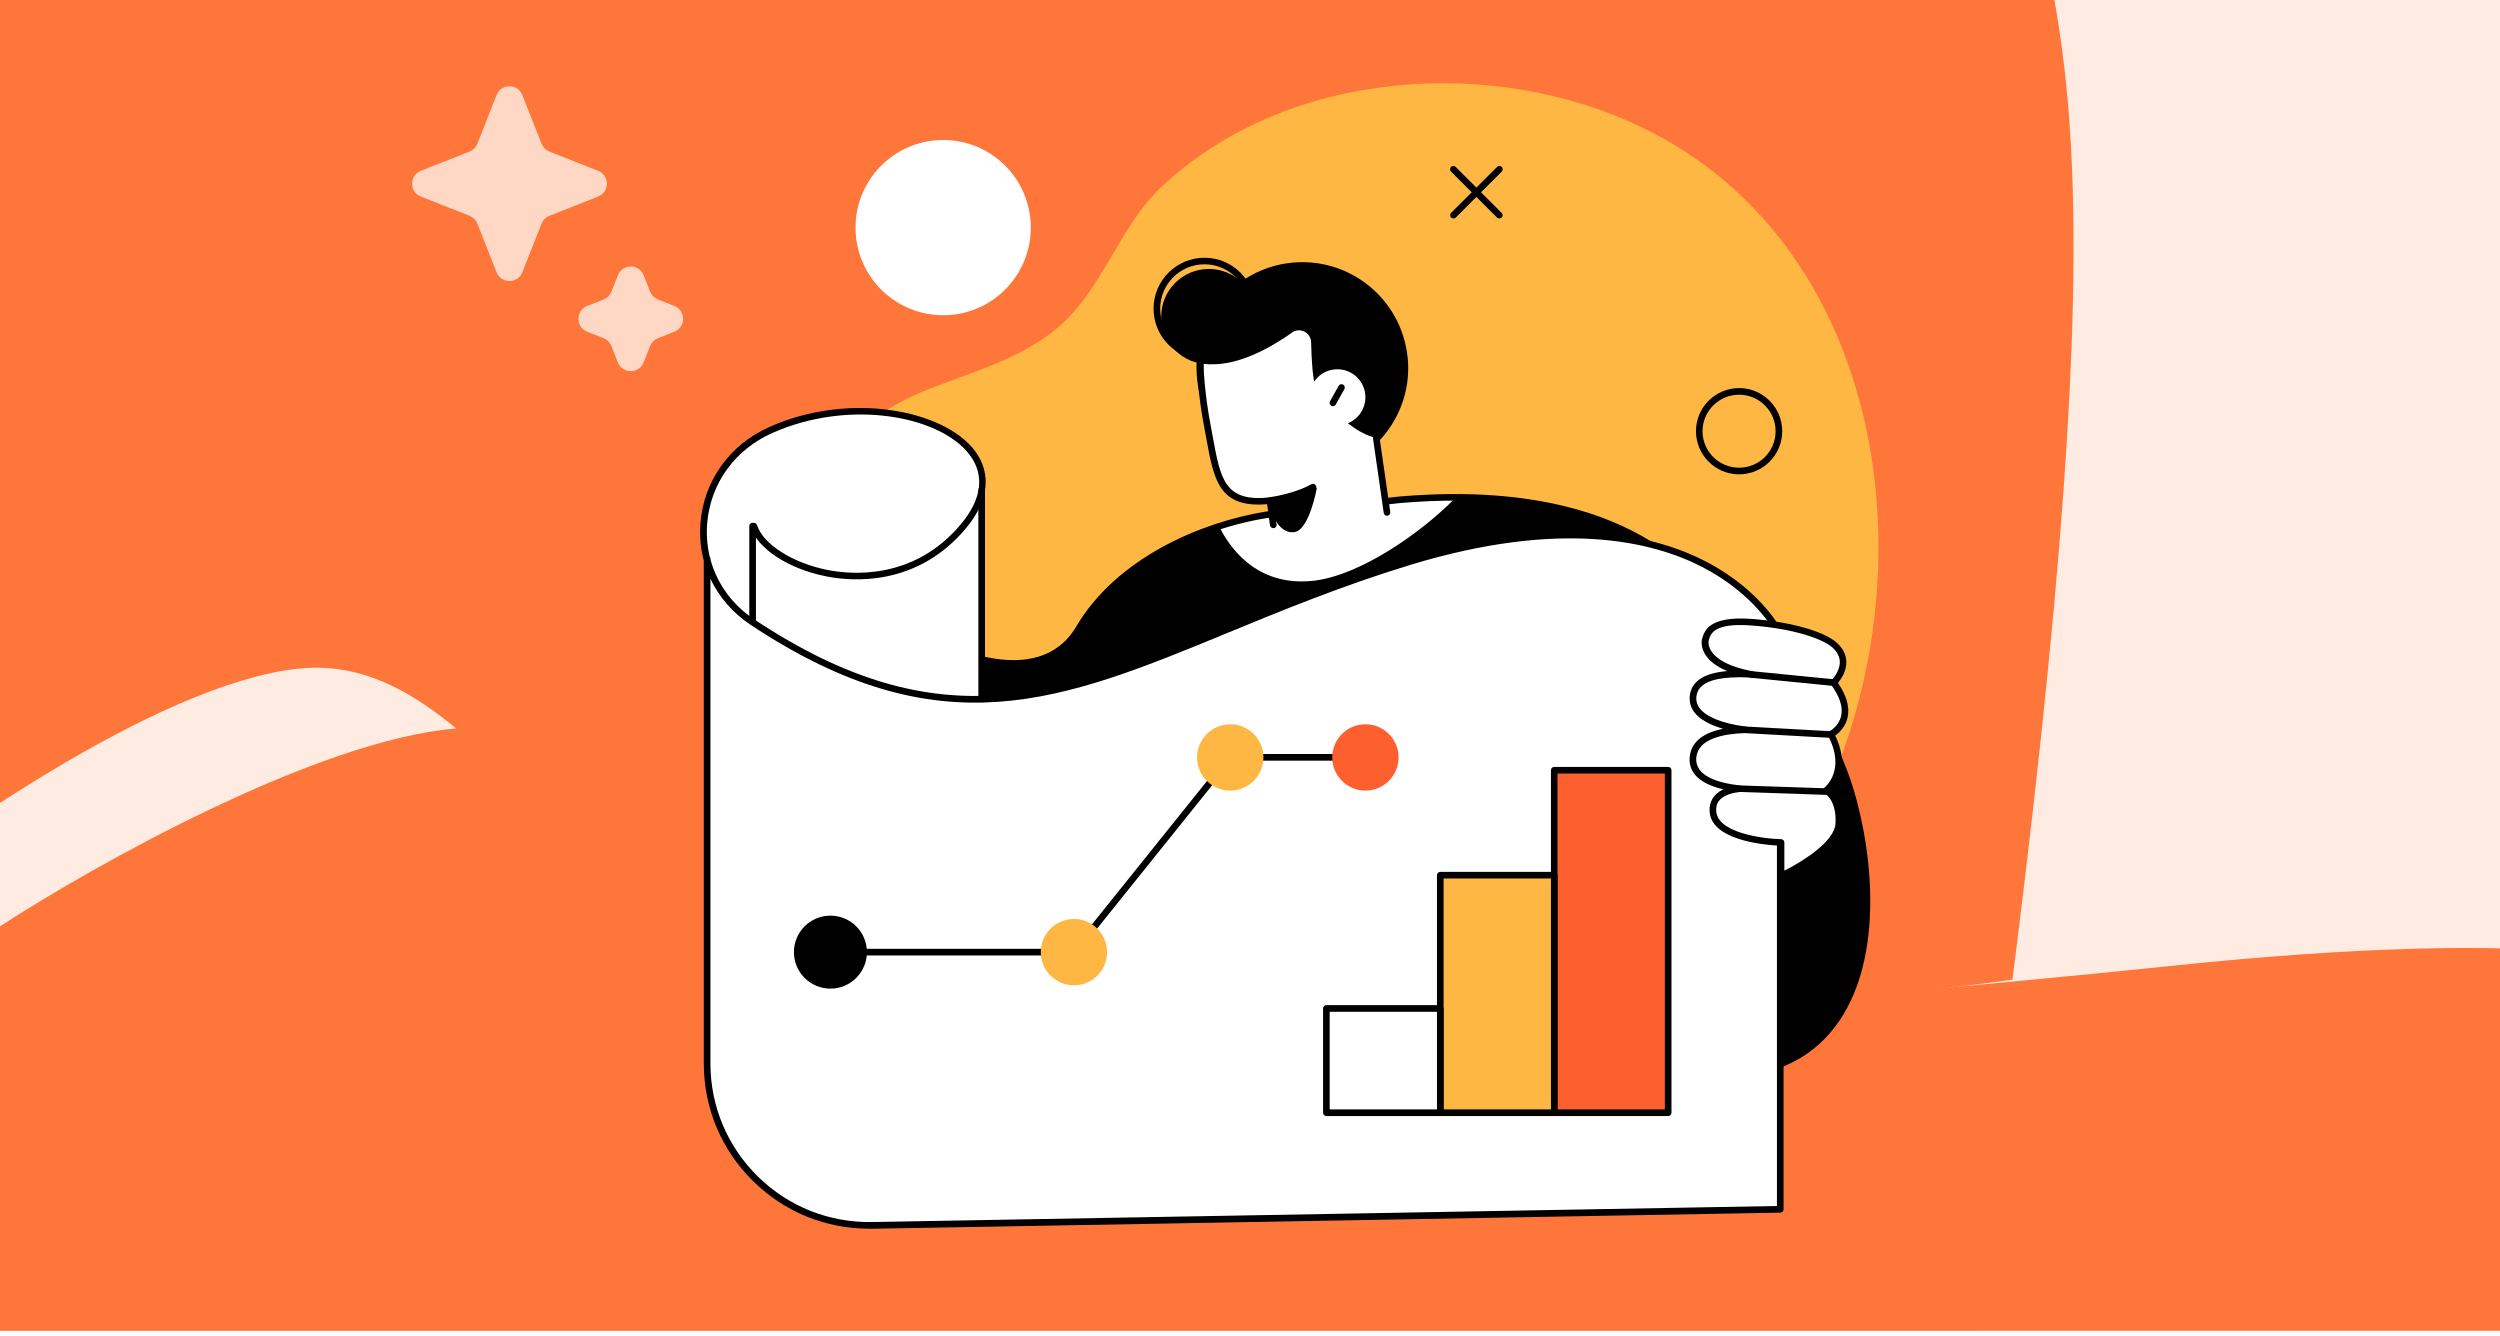
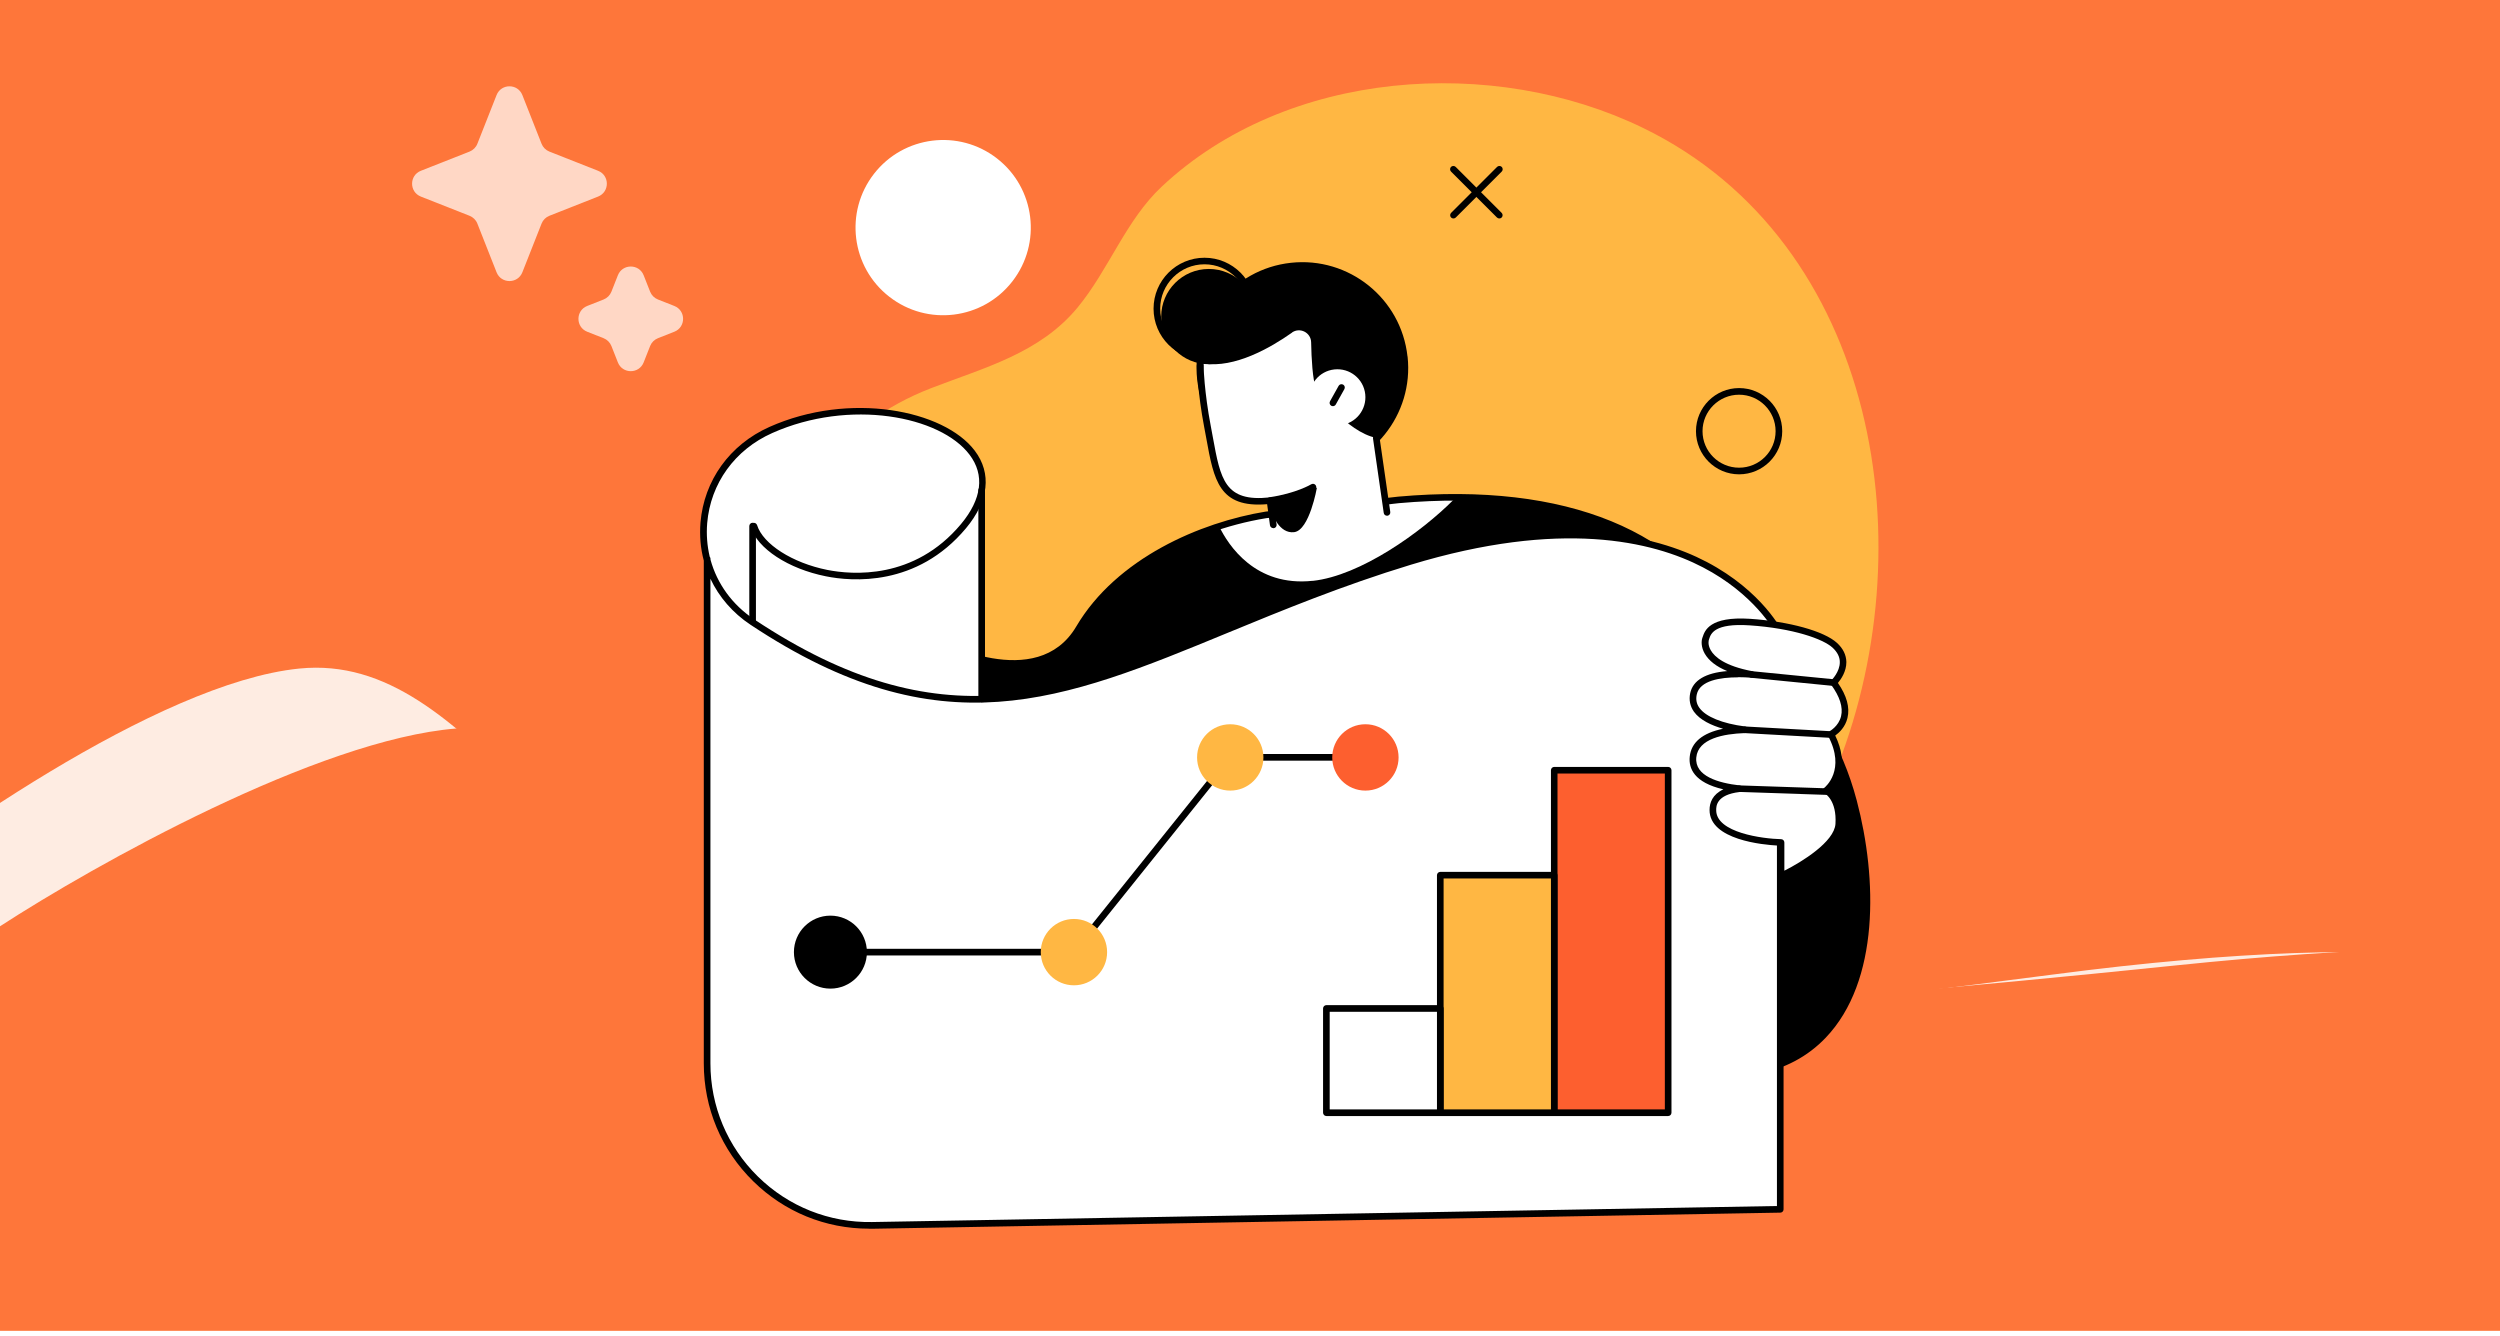
<svg xmlns="http://www.w3.org/2000/svg" width="391" height="209" viewBox="0 0 391 209" fill="none">
  <g clip-path="url(#clip0_464_242)">
    <rect width="393" height="208.144" fill="#FE763A" />
    <g filter="url(#filter0_n_464_242)">
      <path d="M321.102 152.415C437.603 137.177 424.463 175.18 403.331 196.086V238.827H-26.018V144.517C-10.953 132.128 24.7 106.793 46.795 104.563C74.414 101.776 87.596 143.123 124.631 152.415C161.665 161.707 175.475 171.463 321.102 152.415Z" fill="#FEECE2" />
    </g>
    <g filter="url(#filter1_n_464_242)">
-       <path d="M313.376 163.909C298.137 280.411 336.14 267.271 357.047 246.138L399.788 246.138L399.788 -183.21L305.478 -183.21C293.089 -168.146 267.754 -132.492 265.524 -110.397C262.736 -82.778 304.084 -69.596 313.376 -32.562C322.667 4.473 332.424 18.282 313.376 163.909Z" fill="#FEECE2" />
-     </g>
+       </g>
    <g filter="url(#filter2_n_464_242)">
      <path d="M340.33 150.988C454.553 139.188 441.67 168.615 420.951 184.804V217.901H0V144.872C14.77 135.279 49.726 115.66 71.389 113.933C98.468 111.775 111.392 143.793 147.702 150.988C184.012 158.183 197.551 165.737 340.33 150.988Z" fill="#FE763A" />
    </g>
    <path d="M77.663 14.871C78.385 13.041 80.976 13.041 81.698 14.871L84.701 22.486C84.921 23.045 85.364 23.487 85.922 23.708L93.538 26.711C95.368 27.433 95.368 30.023 93.538 30.745L85.922 33.749C85.364 33.969 84.921 34.411 84.701 34.97L81.698 42.586C80.976 44.416 78.385 44.416 77.663 42.586L74.66 34.97C74.44 34.411 73.997 33.969 73.439 33.749L65.823 30.745C63.993 30.023 63.993 27.433 65.823 26.711L73.439 23.708C73.997 23.487 74.44 23.045 74.66 22.486L77.663 14.871Z" fill="#FFD7C5" />
    <g clip-path="url(#clip1_464_242)">
      <path d="M129.234 138.499C148.975 165.69 186.778 179.267 219.442 173.337C247.596 168.235 275.503 148.395 286.684 121.562C301.582 85.798 293.701 37.89 257.01 20.026C233.55 8.599 201.282 10.798 181.676 29.205C176.092 34.443 173.424 42.152 168.556 48.069C162.626 55.259 153.979 57.483 145.628 60.707C138.413 63.499 132.705 67.823 128.419 73.135C114.051 90.9 115.558 119.66 129.246 138.512L129.234 138.499Z" fill="#FFB743" />
      <path d="M158.327 44.017C153.682 49.996 145.059 51.059 139.092 46.414C133.113 41.769 132.051 33.146 136.696 27.179C141.341 21.212 149.964 20.137 155.931 24.782C161.91 29.427 162.972 38.05 158.327 44.017Z" fill="white" />
      <path d="M289.896 125.367C284.892 106.379 271.056 99.684 271.056 99.684C264.002 84.748 246.756 75.73 218.787 78.2L198.02 80.547C186.482 82.438 174.4 88.713 168.766 98.275C162.268 109.295 146.332 100.474 146.332 100.474C126.294 102.401 133.867 142.675 137.968 148.926C149.667 166.703 192.646 172.979 215.254 170.521C225.841 169.372 237.429 163.973 247.497 156.277C250.487 161.737 254.452 165.777 259.752 166.926C292.898 174.115 294.911 144.367 289.908 125.38L289.896 125.367Z" fill="black" />
      <path d="M205.297 90.85C212.784 90.047 222.308 83.216 227.324 78.175C224.569 78.002 221.728 78.002 218.775 78.188L198.008 80.535C195.575 80.93 193.092 81.511 190.646 82.265C192.103 85.291 196.328 91.802 205.297 90.838V90.85Z" fill="white" />
      <path d="M204.816 171.546C194.549 171.546 182.9 170.236 172.399 167.803C160.218 164.986 144.282 159.464 137.536 149.198C134.473 144.553 129.259 120.833 135.424 107.948C137.734 103.106 141.391 100.412 146.283 99.943C146.382 99.943 146.493 99.943 146.58 100.005C146.74 100.091 162.158 108.442 168.322 97.991C174.635 87.28 187.767 81.684 197.934 80.016L218.726 77.669C244.965 75.359 263.669 83.043 271.452 99.288C273.058 100.141 285.696 107.355 290.403 125.231C293.603 137.35 293.998 153.46 285.535 162.305C279.89 168.21 271.18 169.927 259.629 167.42C254.787 166.37 250.648 162.873 247.325 157.03C236.824 164.949 225.483 169.903 215.304 171.015C212.067 171.373 208.534 171.533 204.816 171.533V171.546ZM146.221 100.993C141.799 101.462 138.475 103.958 136.351 108.393C130.445 120.722 135.51 144.231 138.389 148.629C149.532 165.567 191.313 172.596 215.18 169.989C225.323 168.89 236.688 163.862 247.164 155.844C247.288 155.758 247.436 155.721 247.584 155.745C247.733 155.782 247.856 155.869 247.93 156.005C251.155 161.885 255.157 165.381 259.84 166.394C271.007 168.816 279.396 167.197 284.77 161.564C292.948 153.015 292.355 136.782 289.378 125.478C284.498 106.96 270.946 100.19 270.81 100.128C270.699 100.079 270.612 99.992 270.563 99.881C263.027 83.945 244.657 76.409 218.8 78.694L198.046 81.042C185.581 83.08 174.24 89.949 169.175 98.51C162.837 109.258 147.84 101.845 146.184 100.981L146.221 100.993Z" fill="black" />
      <path d="M220.146 55.766C221.135 64.846 214.575 73.024 205.482 74.012C196.402 75.001 188.224 68.441 187.236 59.348C186.247 50.268 192.807 42.09 201.887 41.102C210.967 40.113 219.146 46.673 220.134 55.766H220.146Z" fill="black" />
      <path d="M202.06 52.01C203.307 51.133 205.037 52.01 205.062 53.542C205.111 56.124 205.284 59.311 205.828 60.806C205.951 61.14 210.571 67.539 215.254 68.49L217.057 81.301L199.28 83.241L198.65 78.299C190.472 79.189 190.323 74.334 188.866 66.686C187.952 61.906 188.223 58.175 188.248 56.865C193.115 57.606 198.712 54.394 202.072 52.023L202.06 52.01Z" fill="white" />
      <path d="M199.144 82.598C198.884 82.598 198.662 82.413 198.625 82.154L198.18 78.855C190.656 79.485 189.853 75.112 188.668 68.577C188.556 67.996 188.458 67.403 188.334 66.785C187.321 61.498 187.185 57.236 187.185 57.199C187.185 56.915 187.395 56.68 187.692 56.668C187.988 56.668 188.21 56.89 188.223 57.174C188.223 57.211 188.359 61.399 189.359 66.6C189.483 67.218 189.582 67.823 189.693 68.404C190.891 74.951 191.546 78.559 198.588 77.793C198.859 77.756 199.119 77.966 199.156 78.237L199.662 82.03C199.699 82.314 199.502 82.574 199.218 82.611C199.193 82.611 199.168 82.611 199.144 82.611V82.598Z" fill="black" />
      <path d="M216.922 80.659C216.662 80.659 216.452 80.473 216.415 80.214L214.735 68.552C214.698 68.268 214.896 68.008 215.18 67.971C215.451 67.934 215.723 68.132 215.76 68.416L217.44 80.078C217.477 80.362 217.28 80.622 216.996 80.659C216.971 80.659 216.946 80.659 216.922 80.659Z" fill="black" />
      <path d="M198.638 78.806C198.391 78.806 198.169 78.62 198.132 78.361C198.095 78.077 198.28 77.817 198.564 77.768C202.69 77.162 205.05 75.766 205.075 75.742C205.322 75.594 205.643 75.668 205.791 75.915C205.939 76.162 205.865 76.483 205.618 76.631C205.519 76.693 203.086 78.151 198.725 78.793C198.7 78.793 198.675 78.793 198.651 78.793L198.638 78.806Z" fill="black" />
      <path d="M198.947 80.239C198.947 80.239 200.034 83.537 202.418 83.228C204.803 82.919 205.964 76.273 205.964 76.273L198.638 78.274L198.947 80.226V80.239Z" fill="black" />
      <path d="M213.524 61.658C213.783 64.067 212.054 66.229 209.645 66.489C207.236 66.748 205.074 65.019 204.814 62.61C204.555 60.201 206.284 58.039 208.693 57.779C211.102 57.52 213.264 59.249 213.524 61.658Z" fill="white" />
      <path d="M208.458 63.524C208.372 63.524 208.285 63.499 208.211 63.462C207.964 63.326 207.877 63.005 208.013 62.758L209.36 60.349C209.496 60.102 209.817 60.015 210.064 60.151C210.311 60.287 210.398 60.608 210.262 60.855L208.915 63.264C208.816 63.437 208.643 63.524 208.458 63.524Z" fill="black" />
      <path d="M181.614 49.514C181.614 53.628 184.949 56.964 189.063 56.964C193.177 56.964 196.513 53.628 196.513 49.514C196.513 45.401 193.177 42.065 189.063 42.065C184.949 42.065 181.614 45.401 181.614 49.514Z" fill="black" />
      <path d="M188.384 56.248C183.986 56.248 180.416 52.677 180.416 48.279C180.416 43.881 183.986 40.311 188.384 40.311C192.782 40.311 196.352 43.881 196.352 48.279C196.352 52.677 192.782 56.248 188.384 56.248ZM188.384 41.336C184.555 41.336 181.454 44.45 181.454 48.267C181.454 52.084 184.567 55.197 188.384 55.197C192.202 55.197 195.315 52.084 195.315 48.267C195.315 44.45 192.202 41.336 188.384 41.336Z" fill="black" />
      <path d="M120.549 67.23C135.732 60.46 155.276 66.316 153.534 76.656V109.307C173.98 108.9 192.486 96.323 220.492 87.824C266.349 73.901 278.431 99.214 278.431 99.214V189.101L136.646 191.621C122.341 191.88 110.604 180.342 110.604 166.036V87.54C111.605 91.295 110.604 87.379 110.604 87.379V87.54C108.554 79.856 112.087 71.01 120.574 67.23H120.549Z" fill="white" />
      <path d="M135.918 192.164C129.098 192.164 122.687 189.545 117.807 184.752C112.816 179.848 110.073 173.3 110.073 166.308V87.676C109.567 85.785 109.394 83.772 109.555 81.733C110.11 75.136 114.138 69.54 120.339 66.773C132.879 61.177 147.629 64.117 152.447 70.479C155.14 74.037 154.646 78.349 151.076 82.623C143.392 91.814 133.2 90.949 129.172 90.134C123.292 88.96 118.462 85.798 117.412 82.438C117.325 82.166 117.473 81.869 117.758 81.795C118.029 81.709 118.326 81.857 118.412 82.141C119.339 85.106 123.947 88.046 129.382 89.133C133.225 89.899 142.972 90.739 150.298 81.968C153.571 78.04 154.041 74.284 151.632 71.109C147.061 65.056 132.891 62.325 120.784 67.724C114.928 70.331 111.124 75.606 110.605 81.82C110.456 83.624 110.605 85.39 111 87.07C111.074 87.157 111.124 87.28 111.124 87.404V87.54C112.149 91.283 114.521 94.581 117.955 96.867C147.271 116.337 165.95 108.628 191.794 97.979C200.17 94.532 209.658 90.616 220.356 87.367C244.211 80.127 258.838 83.648 266.905 87.873C275.714 92.494 278.777 98.769 278.901 99.029C278.938 99.103 278.95 99.177 278.95 99.251V189.138C278.95 189.422 278.728 189.657 278.444 189.657L136.399 192.177C136.239 192.177 136.078 192.177 135.93 192.177L135.918 192.164ZM111.111 90.517V166.308C111.111 173.016 113.755 179.304 118.536 184.011C123.329 188.718 129.691 191.238 136.375 191.127L277.913 188.619V99.362C277.48 98.547 274.293 92.877 266.35 88.738C258.455 84.624 244.113 81.202 220.64 88.33C209.991 91.567 200.528 95.471 192.177 98.905C166.036 109.69 147.147 117.473 117.375 97.707C114.583 95.854 112.445 93.358 111.111 90.517Z" fill="black" />
      <path d="M243.087 174.029H260.901V120.463H243.087V174.029Z" fill="#FD5F2F" />
      <path d="M260.9 174.548H243.086C242.802 174.548 242.567 174.313 242.567 174.029V120.463C242.567 120.179 242.802 119.944 243.086 119.944H260.9C261.185 119.944 261.419 120.179 261.419 120.463V174.029C261.419 174.313 261.185 174.548 260.9 174.548ZM243.593 173.51H260.382V120.982H243.593V173.51Z" fill="black" />
      <path d="M225.259 174.029H243.074V136.881H225.259V174.029Z" fill="#FFB743" />
      <path d="M243.074 174.548H225.26C224.976 174.548 224.741 174.313 224.741 174.029V136.881C224.741 136.597 224.976 136.362 225.26 136.362H243.074C243.358 136.362 243.593 136.597 243.593 136.881V174.029C243.593 174.313 243.358 174.548 243.074 174.548ZM225.779 173.51H242.568V137.387H225.779V173.51Z" fill="black" />
      <path d="M207.446 174.029H225.26V157.722H207.446V174.029Z" fill="white" />
      <path d="M225.26 174.548H207.446C207.161 174.548 206.927 174.313 206.927 174.029V157.722C206.927 157.438 207.161 157.203 207.446 157.203H225.26C225.544 157.203 225.779 157.438 225.779 157.722V174.029C225.779 174.313 225.544 174.548 225.26 174.548ZM207.964 173.51H224.741V158.241H207.964V173.51Z" fill="black" />
      <path d="M117.709 97.608C117.425 97.608 117.19 97.373 117.19 97.089V82.277C117.19 81.993 117.425 81.758 117.709 81.758C117.993 81.758 118.228 81.993 118.228 82.277V97.089C118.228 97.373 117.993 97.608 117.709 97.608Z" fill="black" />
      <path d="M153.535 109.838C153.251 109.838 153.016 109.604 153.016 109.32V76.656C153.016 76.372 153.251 76.137 153.535 76.137C153.819 76.137 154.054 76.372 154.054 76.656V109.32C154.054 109.604 153.819 109.838 153.535 109.838Z" fill="black" />
      <path d="M167.964 149.432H129.877C129.593 149.432 129.358 149.198 129.358 148.914C129.358 148.629 129.593 148.395 129.877 148.395H167.717L192.004 118.128C192.103 118.004 192.251 117.93 192.412 117.93H213.549C213.833 117.93 214.068 118.165 214.068 118.449C214.068 118.733 213.833 118.968 213.549 118.968H192.659L168.371 149.235C168.272 149.358 168.124 149.432 167.964 149.432Z" fill="black" />
      <path d="M129.876 154.621C133.027 154.621 135.584 152.064 135.584 148.914C135.584 145.763 133.027 143.206 129.876 143.206C126.726 143.206 124.169 145.763 124.169 148.914C124.169 152.064 126.726 154.621 129.876 154.621Z" fill="black" />
      <path d="M271.995 74.185C268.277 74.185 265.25 71.159 265.25 67.44C265.25 63.721 268.277 60.695 271.995 60.695C275.714 60.695 278.74 63.721 278.74 67.44C278.74 71.159 275.714 74.185 271.995 74.185ZM271.995 61.733C268.845 61.733 266.275 64.29 266.275 67.44C266.275 70.59 268.833 73.147 271.995 73.147C275.158 73.147 277.703 70.59 277.703 67.44C277.703 64.29 275.145 61.733 271.995 61.733Z" fill="black" />
      <path d="M227.323 34.171C227.187 34.171 227.064 34.122 226.952 34.023C226.755 33.825 226.755 33.492 226.952 33.294L234.142 26.104C234.34 25.906 234.674 25.906 234.871 26.104C235.069 26.302 235.069 26.635 234.871 26.833L227.681 34.023C227.582 34.122 227.447 34.171 227.311 34.171H227.323Z" fill="black" />
      <path d="M234.501 34.171C234.365 34.171 234.241 34.122 234.13 34.023L226.94 26.833C226.743 26.635 226.743 26.302 226.94 26.104C227.138 25.906 227.471 25.906 227.669 26.104L234.859 33.294C235.057 33.492 235.057 33.825 234.859 34.023C234.76 34.122 234.624 34.171 234.488 34.171H234.501Z" fill="black" />
      <path d="M285.634 123.625C285.634 123.625 289.464 120.648 286.363 114.842C286.363 114.842 291.008 112.519 286.795 106.775C286.795 106.775 289.97 103.711 286.968 100.931C285.165 99.276 279.964 97.719 273.675 97.299C267.387 96.879 267.041 99.128 266.757 99.931C266.51 100.635 266.337 104.044 273.935 105.49C270.389 105.218 265.522 105.44 264.867 108.504C264.126 111.988 268.647 113.594 272.872 114.125C269.376 114.236 265.114 115.076 264.793 118.4C264.459 121.747 268.45 122.933 272.008 123.341C269.895 123.601 267.919 124.428 267.906 126.664C267.869 131.519 278.568 131.754 278.568 131.754V136.992C278.568 136.992 287.351 132.965 287.586 128.876C287.833 124.787 285.646 123.625 285.646 123.625H285.634Z" fill="white" />
      <path d="M278.555 137.511C278.456 137.511 278.358 137.486 278.271 137.425C278.123 137.326 278.036 137.165 278.036 136.992V132.248C275.825 132.137 267.338 131.371 267.375 126.664C267.375 125.565 267.82 124.255 269.537 123.452C264.941 122.39 264.089 120.154 264.274 118.35C264.497 116.114 266.275 114.632 269.487 113.977C267.696 113.458 265.88 112.63 264.929 111.309C264.324 110.444 264.126 109.468 264.348 108.405C264.781 106.404 266.757 105.23 270.142 104.959C268.437 104.255 267.264 103.34 266.621 102.229C266.053 101.24 266.065 100.277 266.251 99.758L266.3 99.622C266.621 98.646 267.375 96.373 273.688 96.781C279.828 97.188 285.288 98.708 287.302 100.548C288.265 101.426 288.747 102.439 288.772 103.538C288.784 105.008 287.932 106.244 287.45 106.812C288.834 108.813 289.34 110.654 288.945 112.285C288.599 113.742 287.611 114.619 287.03 115.039C289.254 119.61 287.363 122.526 286.4 123.588C287.116 124.255 288.265 125.812 288.08 128.925C287.821 133.274 279.123 137.313 278.753 137.474C278.679 137.511 278.605 137.523 278.53 137.523L278.555 137.511ZM271.835 105.935C269.055 105.935 265.843 106.429 265.374 108.615C265.201 109.406 265.337 110.086 265.781 110.703C266.77 112.099 269.376 113.162 272.934 113.619C273.206 113.656 273.404 113.891 273.379 114.162C273.379 114.434 273.144 114.644 272.885 114.656C269.586 114.768 265.584 115.509 265.3 118.461C265.015 121.402 268.808 122.464 272.057 122.835C272.316 122.859 272.514 123.082 272.514 123.354C272.514 123.613 272.316 123.835 272.057 123.872C268.425 124.305 268.413 126.096 268.413 126.689C268.376 130.247 275.726 131.186 278.568 131.248C278.852 131.248 279.074 131.482 279.074 131.767V136.177C281.78 134.818 286.894 131.668 287.067 128.851C287.289 125.194 285.473 124.132 285.387 124.082C285.239 123.996 285.14 123.835 285.115 123.662C285.103 123.489 285.177 123.317 285.313 123.218C285.461 123.107 288.747 120.413 285.906 115.077C285.844 114.953 285.832 114.805 285.869 114.681C285.906 114.545 286.005 114.434 286.128 114.372C286.14 114.372 287.561 113.619 287.944 112.013C288.278 110.604 287.746 108.949 286.375 107.071C286.227 106.861 286.252 106.577 286.437 106.392C286.449 106.379 287.771 105.082 287.746 103.538C287.746 102.735 287.351 101.981 286.622 101.302C285.14 99.931 280.445 98.263 273.651 97.806C268.129 97.435 267.573 99.115 267.313 99.931L267.264 100.091C267.264 100.091 267.029 100.771 267.56 101.697C268.153 102.735 269.759 104.156 274.046 104.971C274.318 105.02 274.503 105.28 274.466 105.552C274.429 105.823 274.182 106.021 273.91 105.996C273.292 105.947 272.588 105.91 271.847 105.91L271.835 105.935Z" fill="black" />
      <path d="M286.807 107.281C286.807 107.281 286.77 107.281 286.758 107.281L273.885 106.009C273.601 105.984 273.391 105.725 273.416 105.44C273.44 105.156 273.7 104.946 273.984 104.971L286.857 106.243C287.141 106.268 287.351 106.528 287.326 106.812C287.301 107.083 287.079 107.281 286.807 107.281Z" fill="black" />
      <path d="M286.053 115.385L272.847 114.656C272.563 114.644 272.341 114.397 272.353 114.113C272.365 113.829 272.637 113.606 272.897 113.619L286.078 114.348C286.362 114.36 286.585 114.607 286.572 114.891C286.56 115.163 286.325 115.385 286.053 115.385Z" fill="black" />
      <path d="M285.621 124.317L271.982 123.86C271.698 123.86 271.476 123.613 271.476 123.329C271.476 123.045 271.723 122.81 272.007 122.835L285.633 123.292C285.917 123.292 286.14 123.539 286.14 123.823C286.14 124.107 285.905 124.33 285.621 124.33V124.317Z" fill="black" />
      <path d="M173.152 148.914C173.152 151.78 170.83 154.102 167.964 154.102C165.097 154.102 162.775 151.78 162.775 148.914C162.775 146.048 165.097 143.725 167.964 143.725C170.83 143.725 173.152 146.048 173.152 148.914Z" fill="#FFB743" />
      <path d="M197.6 118.461C197.6 121.327 195.277 123.65 192.411 123.65C189.545 123.65 187.223 121.327 187.223 118.461C187.223 115.595 189.545 113.273 192.411 113.273C195.277 113.273 197.6 115.595 197.6 118.461Z" fill="#FFB743" />
      <path d="M218.738 118.461C218.738 121.327 216.416 123.65 213.549 123.65C210.683 123.65 208.361 121.327 208.361 118.461C208.361 115.595 210.683 113.273 213.549 113.273C216.416 113.273 218.738 115.595 218.738 118.461Z" fill="#FD5F2F" />
    </g>
    <path d="M96.635 43.057C97.357 41.227 99.947 41.227 100.669 43.057L101.679 45.619C101.9 46.178 102.342 46.62 102.901 46.84L105.463 47.851C107.293 48.573 107.293 51.163 105.463 51.885L102.901 52.895C102.342 53.116 101.9 53.558 101.679 54.117L100.669 56.679C99.947 58.509 97.357 58.509 96.635 56.679L95.625 54.117C95.404 53.558 94.962 53.116 94.403 52.895L91.841 51.885C90.011 51.163 90.011 48.573 91.841 47.851L94.403 46.84C94.962 46.62 95.404 46.178 95.625 45.619L96.635 43.057Z" fill="#FFD7C5" />
  </g>
  <defs>
    <filter id="filter0_n_464_242" x="-26.018" y="104.428" width="443.391" height="134.399" filterUnits="userSpaceOnUse" color-interpolation-filters="sRGB">
      <feFlood flood-opacity="0" result="BackgroundImageFix" />
      <feBlend mode="normal" in="SourceGraphic" in2="BackgroundImageFix" result="shape" />
      <feTurbulence type="fractalNoise" baseFrequency="2.654 2.654" stitchTiles="stitch" numOctaves="3" result="noise" seed="7454" />
      <feColorMatrix in="noise" type="luminanceToAlpha" result="alphaNoise" />
      <feComponentTransfer in="alphaNoise" result="coloredNoise1">
        <feFuncA type="discrete" tableValues="1 1 1 1 1 1 1 1 1 1 1 1 1 1 1 1 1 1 1 1 1 1 1 1 1 1 1 1 1 1 1 1 1 1 1 1 1 1 1 1 1 1 1 1 1 1 1 1 1 1 1 0 0 0 0 0 0 0 0 0 0 0 0 0 0 0 0 0 0 0 0 0 0 0 0 0 0 0 0 0 0 0 0 0 0 0 0 0 0 0 0 0 0 0 0 0 0 0 0 0 " />
      </feComponentTransfer>
      <feComposite operator="in" in2="shape" in="coloredNoise1" result="noise1Clipped" />
      <feFlood flood-color="rgba(254, 118, 58, 0.05)" result="color1Flood" />
      <feComposite operator="in" in2="noise1Clipped" in="color1Flood" result="color1" />
      <feMerge result="effect1_noise_464_242">
        <feMergeNode in="shape" />
        <feMergeNode in="color1" />
      </feMerge>
    </filter>
    <filter id="filter1_n_464_242" x="265.389" y="-183.21" width="134.399" height="443.391" filterUnits="userSpaceOnUse" color-interpolation-filters="sRGB">
      <feFlood flood-opacity="0" result="BackgroundImageFix" />
      <feBlend mode="normal" in="SourceGraphic" in2="BackgroundImageFix" result="shape" />
      <feTurbulence type="fractalNoise" baseFrequency="2.654 2.654" stitchTiles="stitch" numOctaves="3" result="noise" seed="7454" />
      <feColorMatrix in="noise" type="luminanceToAlpha" result="alphaNoise" />
      <feComponentTransfer in="alphaNoise" result="coloredNoise1">
        <feFuncA type="discrete" tableValues="1 1 1 1 1 1 1 1 1 1 1 1 1 1 1 1 1 1 1 1 1 1 1 1 1 1 1 1 1 1 1 1 1 1 1 1 1 1 1 1 1 1 1 1 1 1 1 1 1 1 1 0 0 0 0 0 0 0 0 0 0 0 0 0 0 0 0 0 0 0 0 0 0 0 0 0 0 0 0 0 0 0 0 0 0 0 0 0 0 0 0 0 0 0 0 0 0 0 0 0 " />
      </feComponentTransfer>
      <feComposite operator="in" in2="shape" in="coloredNoise1" result="noise1Clipped" />
      <feFlood flood-color="rgba(254, 118, 58, 0.05)" result="color1Flood" />
      <feComposite operator="in" in2="noise1Clipped" in="color1Flood" result="color1" />
      <feMerge result="effect1_noise_464_242">
        <feMergeNode in="shape" />
        <feMergeNode in="color1" />
      </feMerge>
    </filter>
    <filter id="filter2_n_464_242" x="0" y="113.829" width="434.718" height="104.072" filterUnits="userSpaceOnUse" color-interpolation-filters="sRGB">
      <feFlood flood-opacity="0" result="BackgroundImageFix" />
      <feBlend mode="normal" in="SourceGraphic" in2="BackgroundImageFix" result="shape" />
      <feTurbulence type="fractalNoise" baseFrequency="3.075 3.075" stitchTiles="stitch" numOctaves="3" result="noise" seed="7454" />
      <feColorMatrix in="noise" type="luminanceToAlpha" result="alphaNoise" />
      <feComponentTransfer in="alphaNoise" result="coloredNoise1">
        <feFuncA type="discrete" tableValues="1 1 1 1 1 1 1 1 1 1 1 1 1 1 1 1 1 1 1 1 1 1 1 1 1 1 1 1 1 1 1 1 1 1 1 1 1 1 1 1 1 1 1 1 1 1 1 1 1 1 1 0 0 0 0 0 0 0 0 0 0 0 0 0 0 0 0 0 0 0 0 0 0 0 0 0 0 0 0 0 0 0 0 0 0 0 0 0 0 0 0 0 0 0 0 0 0 0 0 0 " />
      </feComponentTransfer>
      <feComposite operator="in" in2="shape" in="coloredNoise1" result="noise1Clipped" />
      <feFlood flood-color="rgba(254, 118, 58, 0.05)" result="color1Flood" />
      <feComposite operator="in" in2="noise1Clipped" in="color1Flood" result="color1" />
      <feMerge result="effect1_noise_464_242">
        <feMergeNode in="shape" />
        <feMergeNode in="color1" />
      </feMerge>
    </filter>
    <clipPath id="clip0_464_242">
      <rect width="393" height="208.144" fill="white" />
    </clipPath>
    <clipPath id="clip1_464_242">
      <rect width="184.295" height="179.155" fill="white" transform="translate(109.493 13.009)" />
    </clipPath>
  </defs>
</svg>